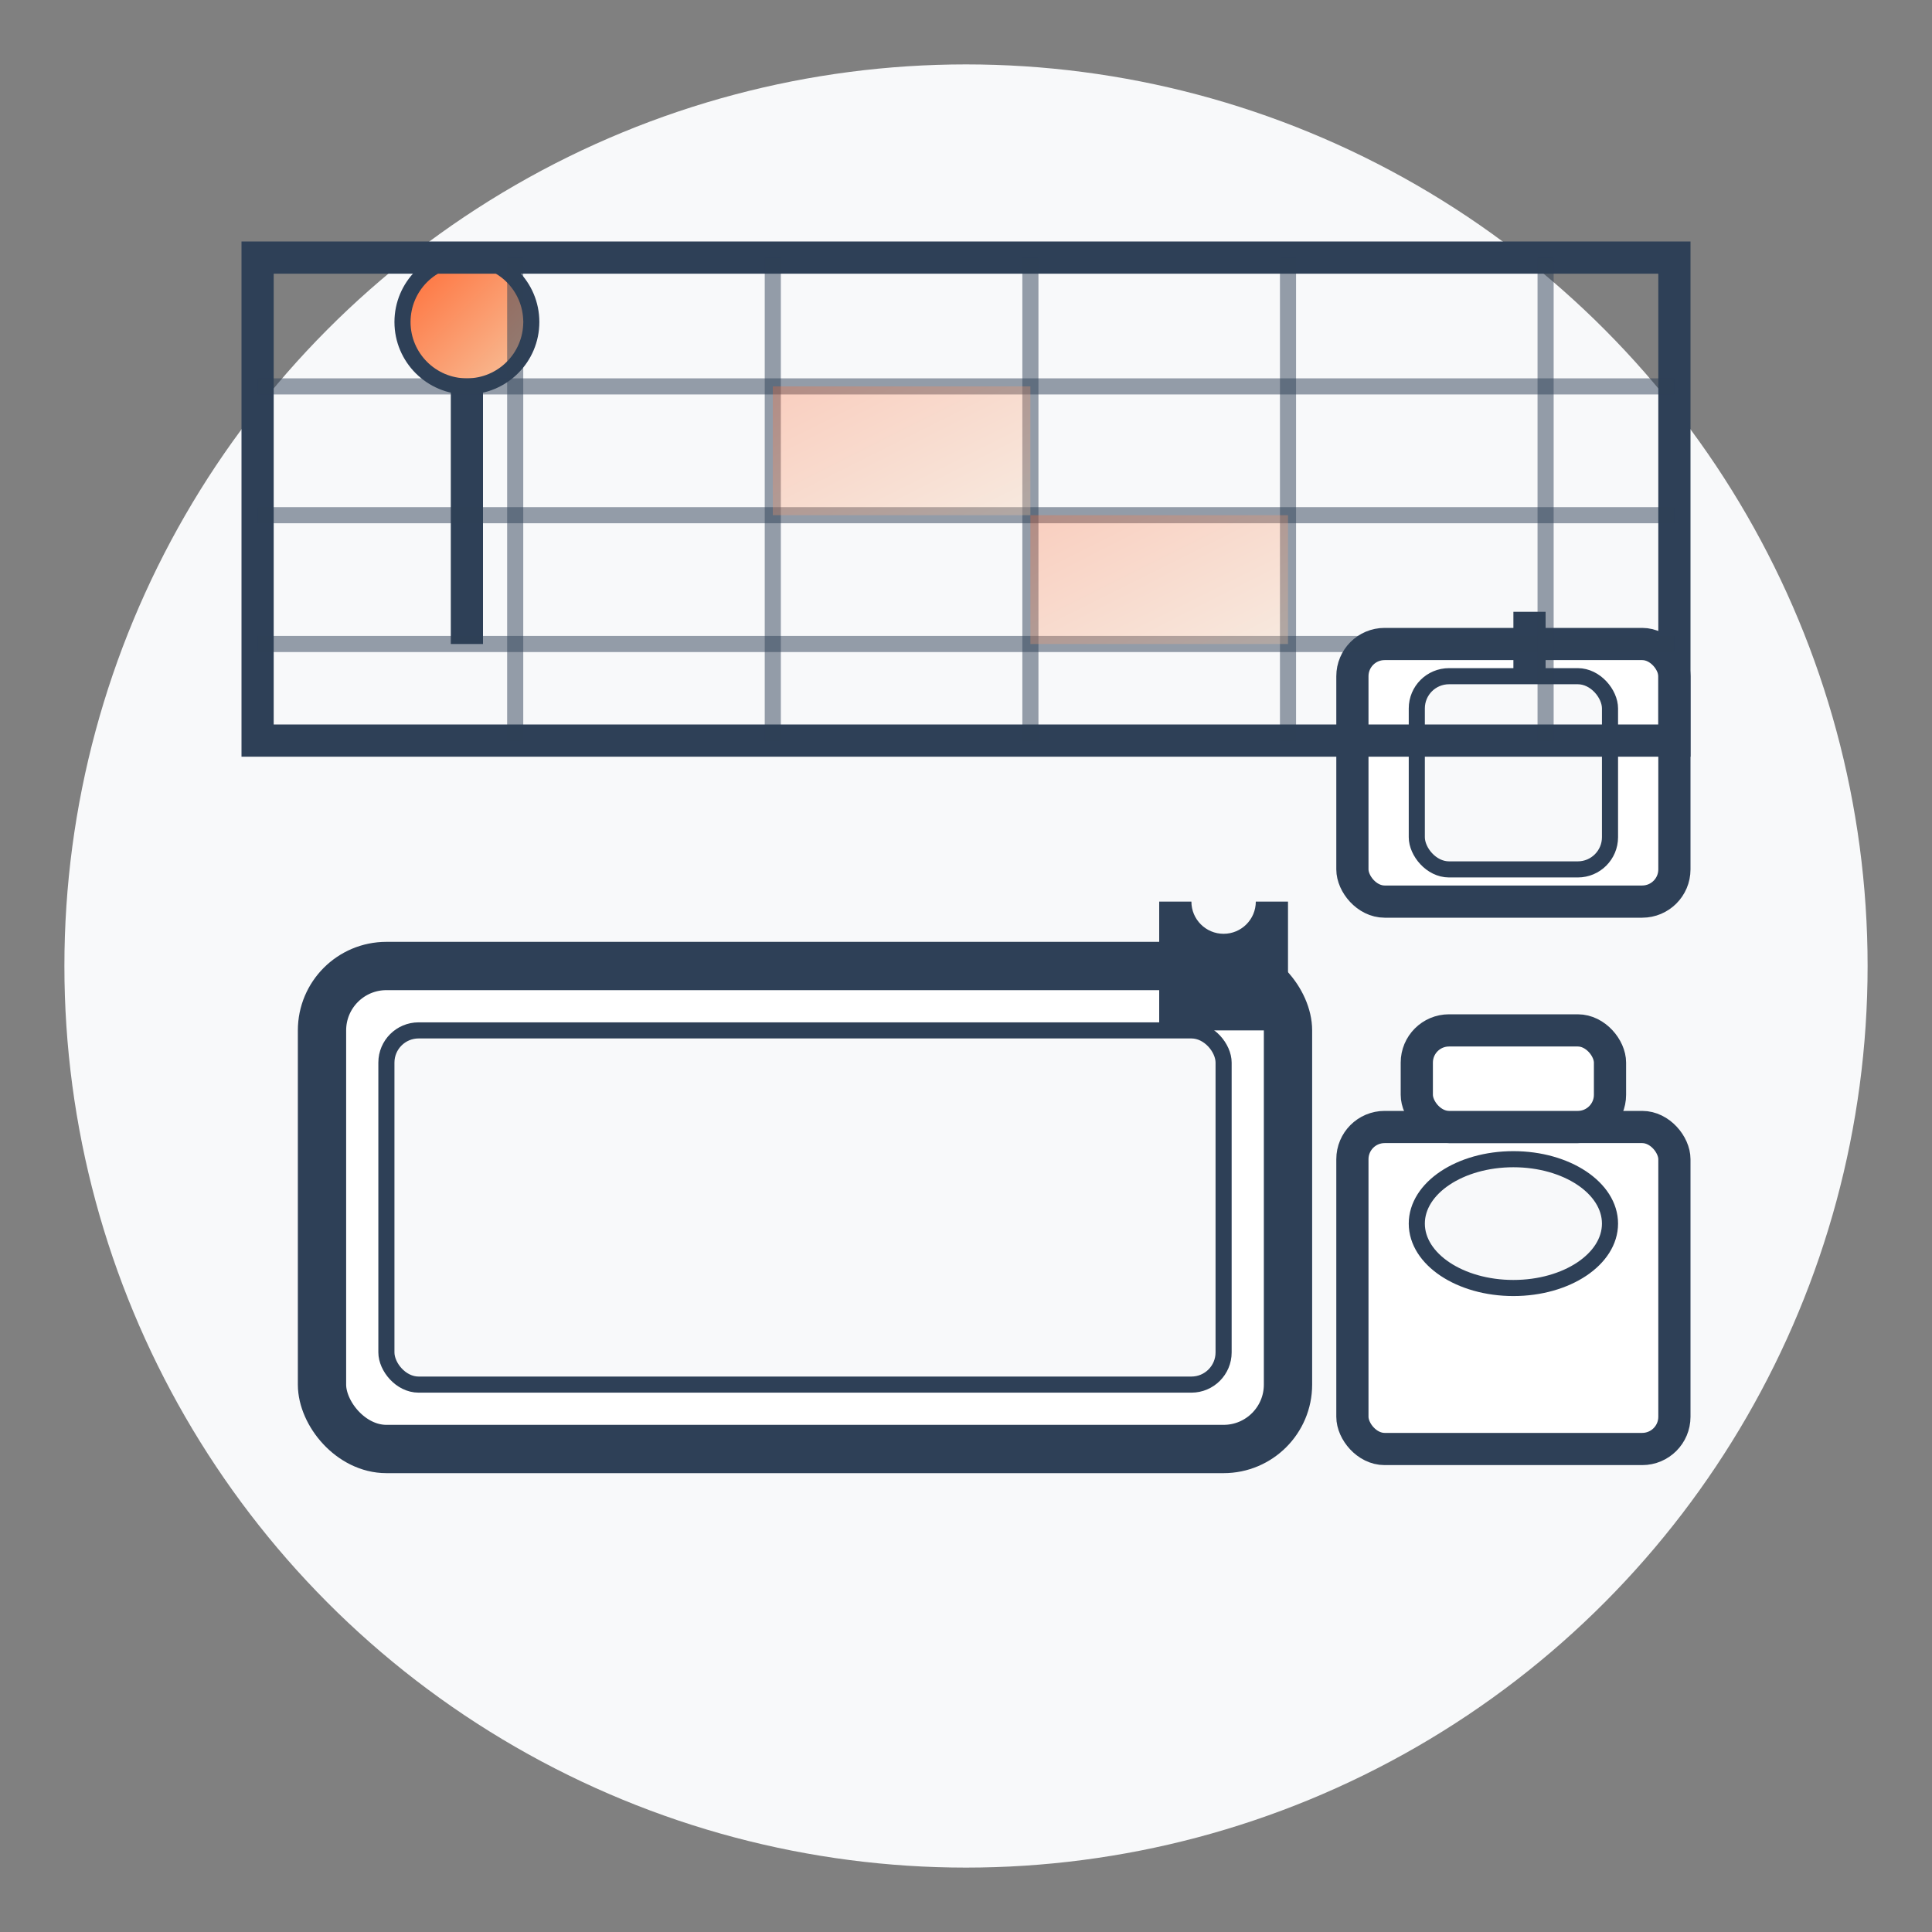
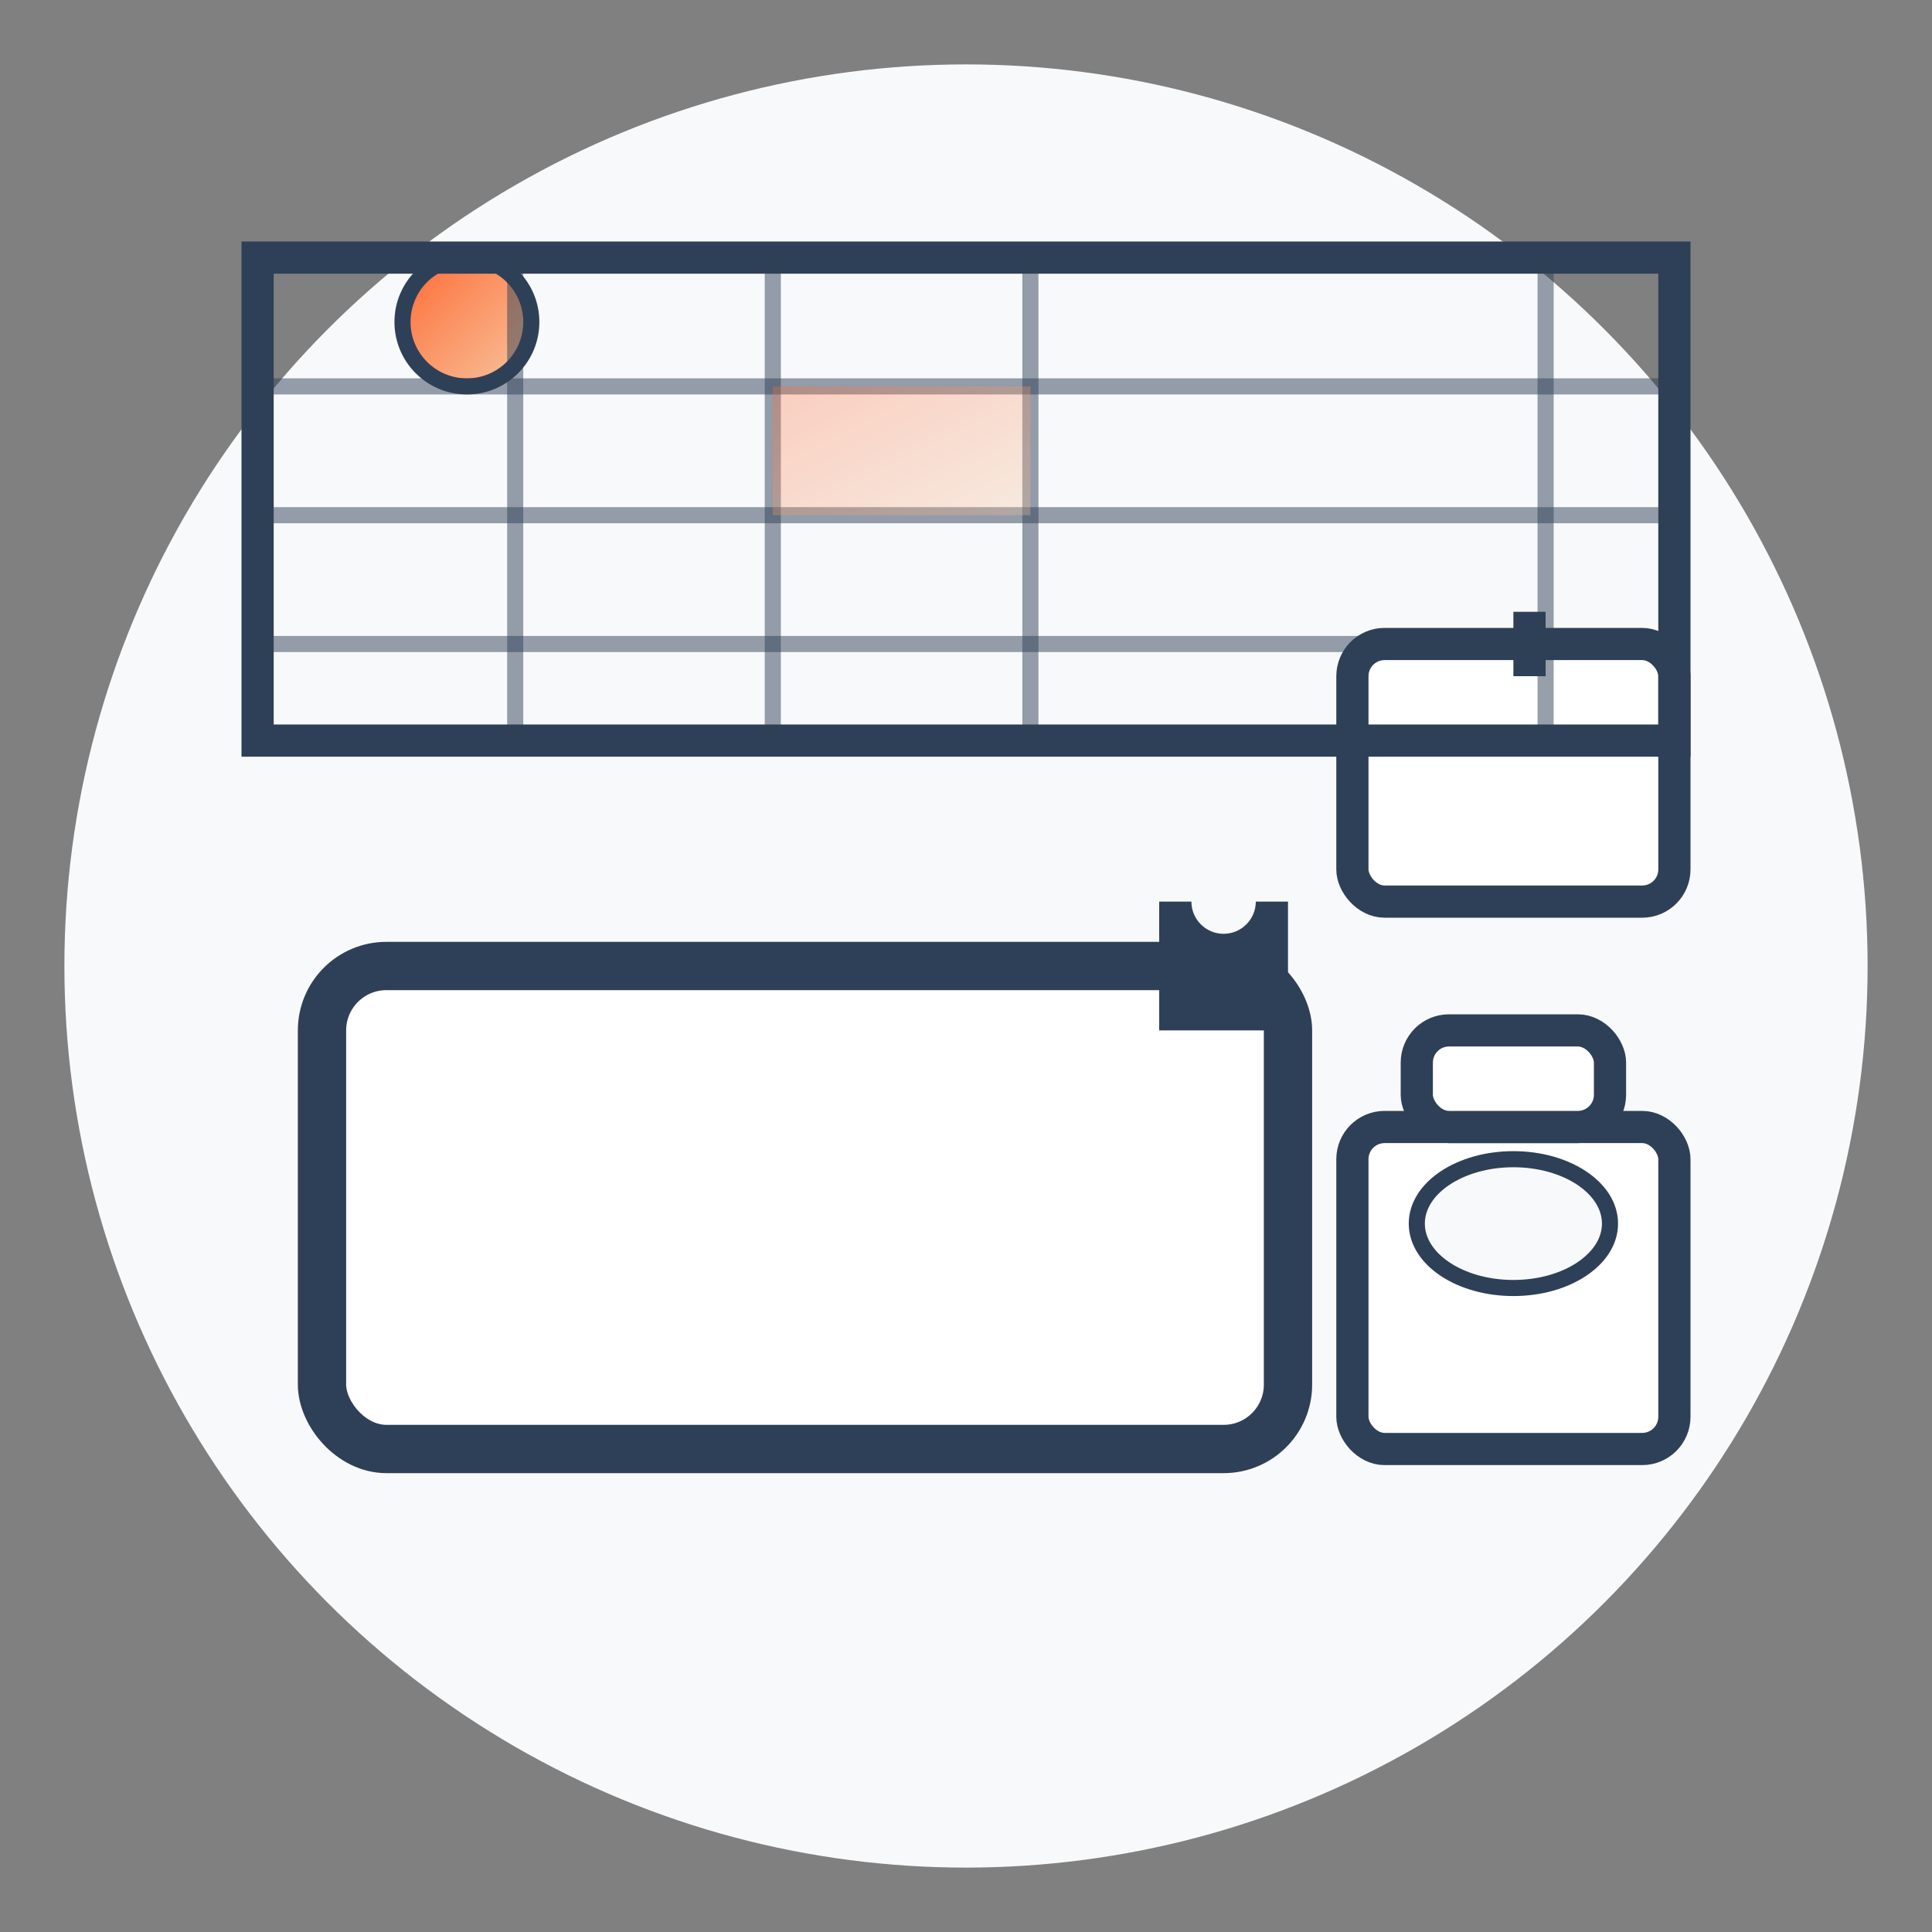
<svg xmlns="http://www.w3.org/2000/svg" width="60" height="60" viewBox="0 0 60 60">
  <rect x="0" y="0" width="60" height="60" fill="#808080" stroke="none" />
  <defs>
    <linearGradient id="bathroom-gradient" x1="0%" y1="0%" x2="100%" y2="100%">
      <stop offset="0%" stop-color="#ff6b35" />
      <stop offset="100%" stop-color="#f7c59f" />
    </linearGradient>
  </defs>
  <circle cx="30" cy="30" r="28" fill="#f8f9fa" />
  <rect x="10" y="30" width="30" height="15" rx="2" fill="#ffffff" stroke="#2e4057" stroke-width="1.5" />
-   <rect x="12" y="32" width="26" height="11" rx="1" fill="#f8f9fa" stroke="#2e4057" stroke-width="0.5" />
  <rect x="36" y="28" width="4" height="4" fill="#2e4057" />
  <circle cx="38" cy="28" r="1" fill="#f8f9fa" />
  <rect x="42" y="20" width="10" height="8" rx="1" fill="#ffffff" stroke="#2e4057" stroke-width="1" />
-   <rect x="44" y="21" width="6" height="6" rx="1" fill="#f8f9fa" stroke="#2e4057" stroke-width="0.5" />
  <rect x="47" y="19" width="1" height="2" fill="#2e4057" />
  <rect x="42" y="35" width="10" height="10" rx="1" fill="#ffffff" stroke="#2e4057" stroke-width="1" />
  <rect x="44" y="32" width="6" height="3" rx="1" fill="#ffffff" stroke="#2e4057" stroke-width="1" />
  <ellipse cx="47" cy="38" rx="3" ry="2" fill="#f8f9fa" stroke="#2e4057" stroke-width="0.5" />
-   <rect x="14" y="12" width="1" height="8" fill="#2e4057" />
  <circle cx="14.5" cy="10" r="2" fill="url(#bathroom-gradient)" stroke="#2e4057" stroke-width="0.5" />
  <rect x="8" y="8" width="44" height="15" fill="none" stroke="#2e4057" stroke-width="1" />
  <line x1="8" y1="12" x2="52" y2="12" stroke="#2e4057" stroke-width="0.5" opacity="0.5" />
  <line x1="8" y1="16" x2="52" y2="16" stroke="#2e4057" stroke-width="0.5" opacity="0.5" />
  <line x1="8" y1="20" x2="52" y2="20" stroke="#2e4057" stroke-width="0.5" opacity="0.5" />
  <line x1="16" y1="8" x2="16" y2="23" stroke="#2e4057" stroke-width="0.5" opacity="0.5" />
  <line x1="24" y1="8" x2="24" y2="23" stroke="#2e4057" stroke-width="0.5" opacity="0.5" />
  <line x1="32" y1="8" x2="32" y2="23" stroke="#2e4057" stroke-width="0.5" opacity="0.5" />
-   <line x1="40" y1="8" x2="40" y2="23" stroke="#2e4057" stroke-width="0.5" opacity="0.5" />
  <line x1="48" y1="8" x2="48" y2="23" stroke="#2e4057" stroke-width="0.5" opacity="0.5" />
  <rect x="24" y="12" width="8" height="4" fill="url(#bathroom-gradient)" opacity="0.3" />
-   <rect x="32" y="16" width="8" height="4" fill="url(#bathroom-gradient)" opacity="0.3" />
</svg>